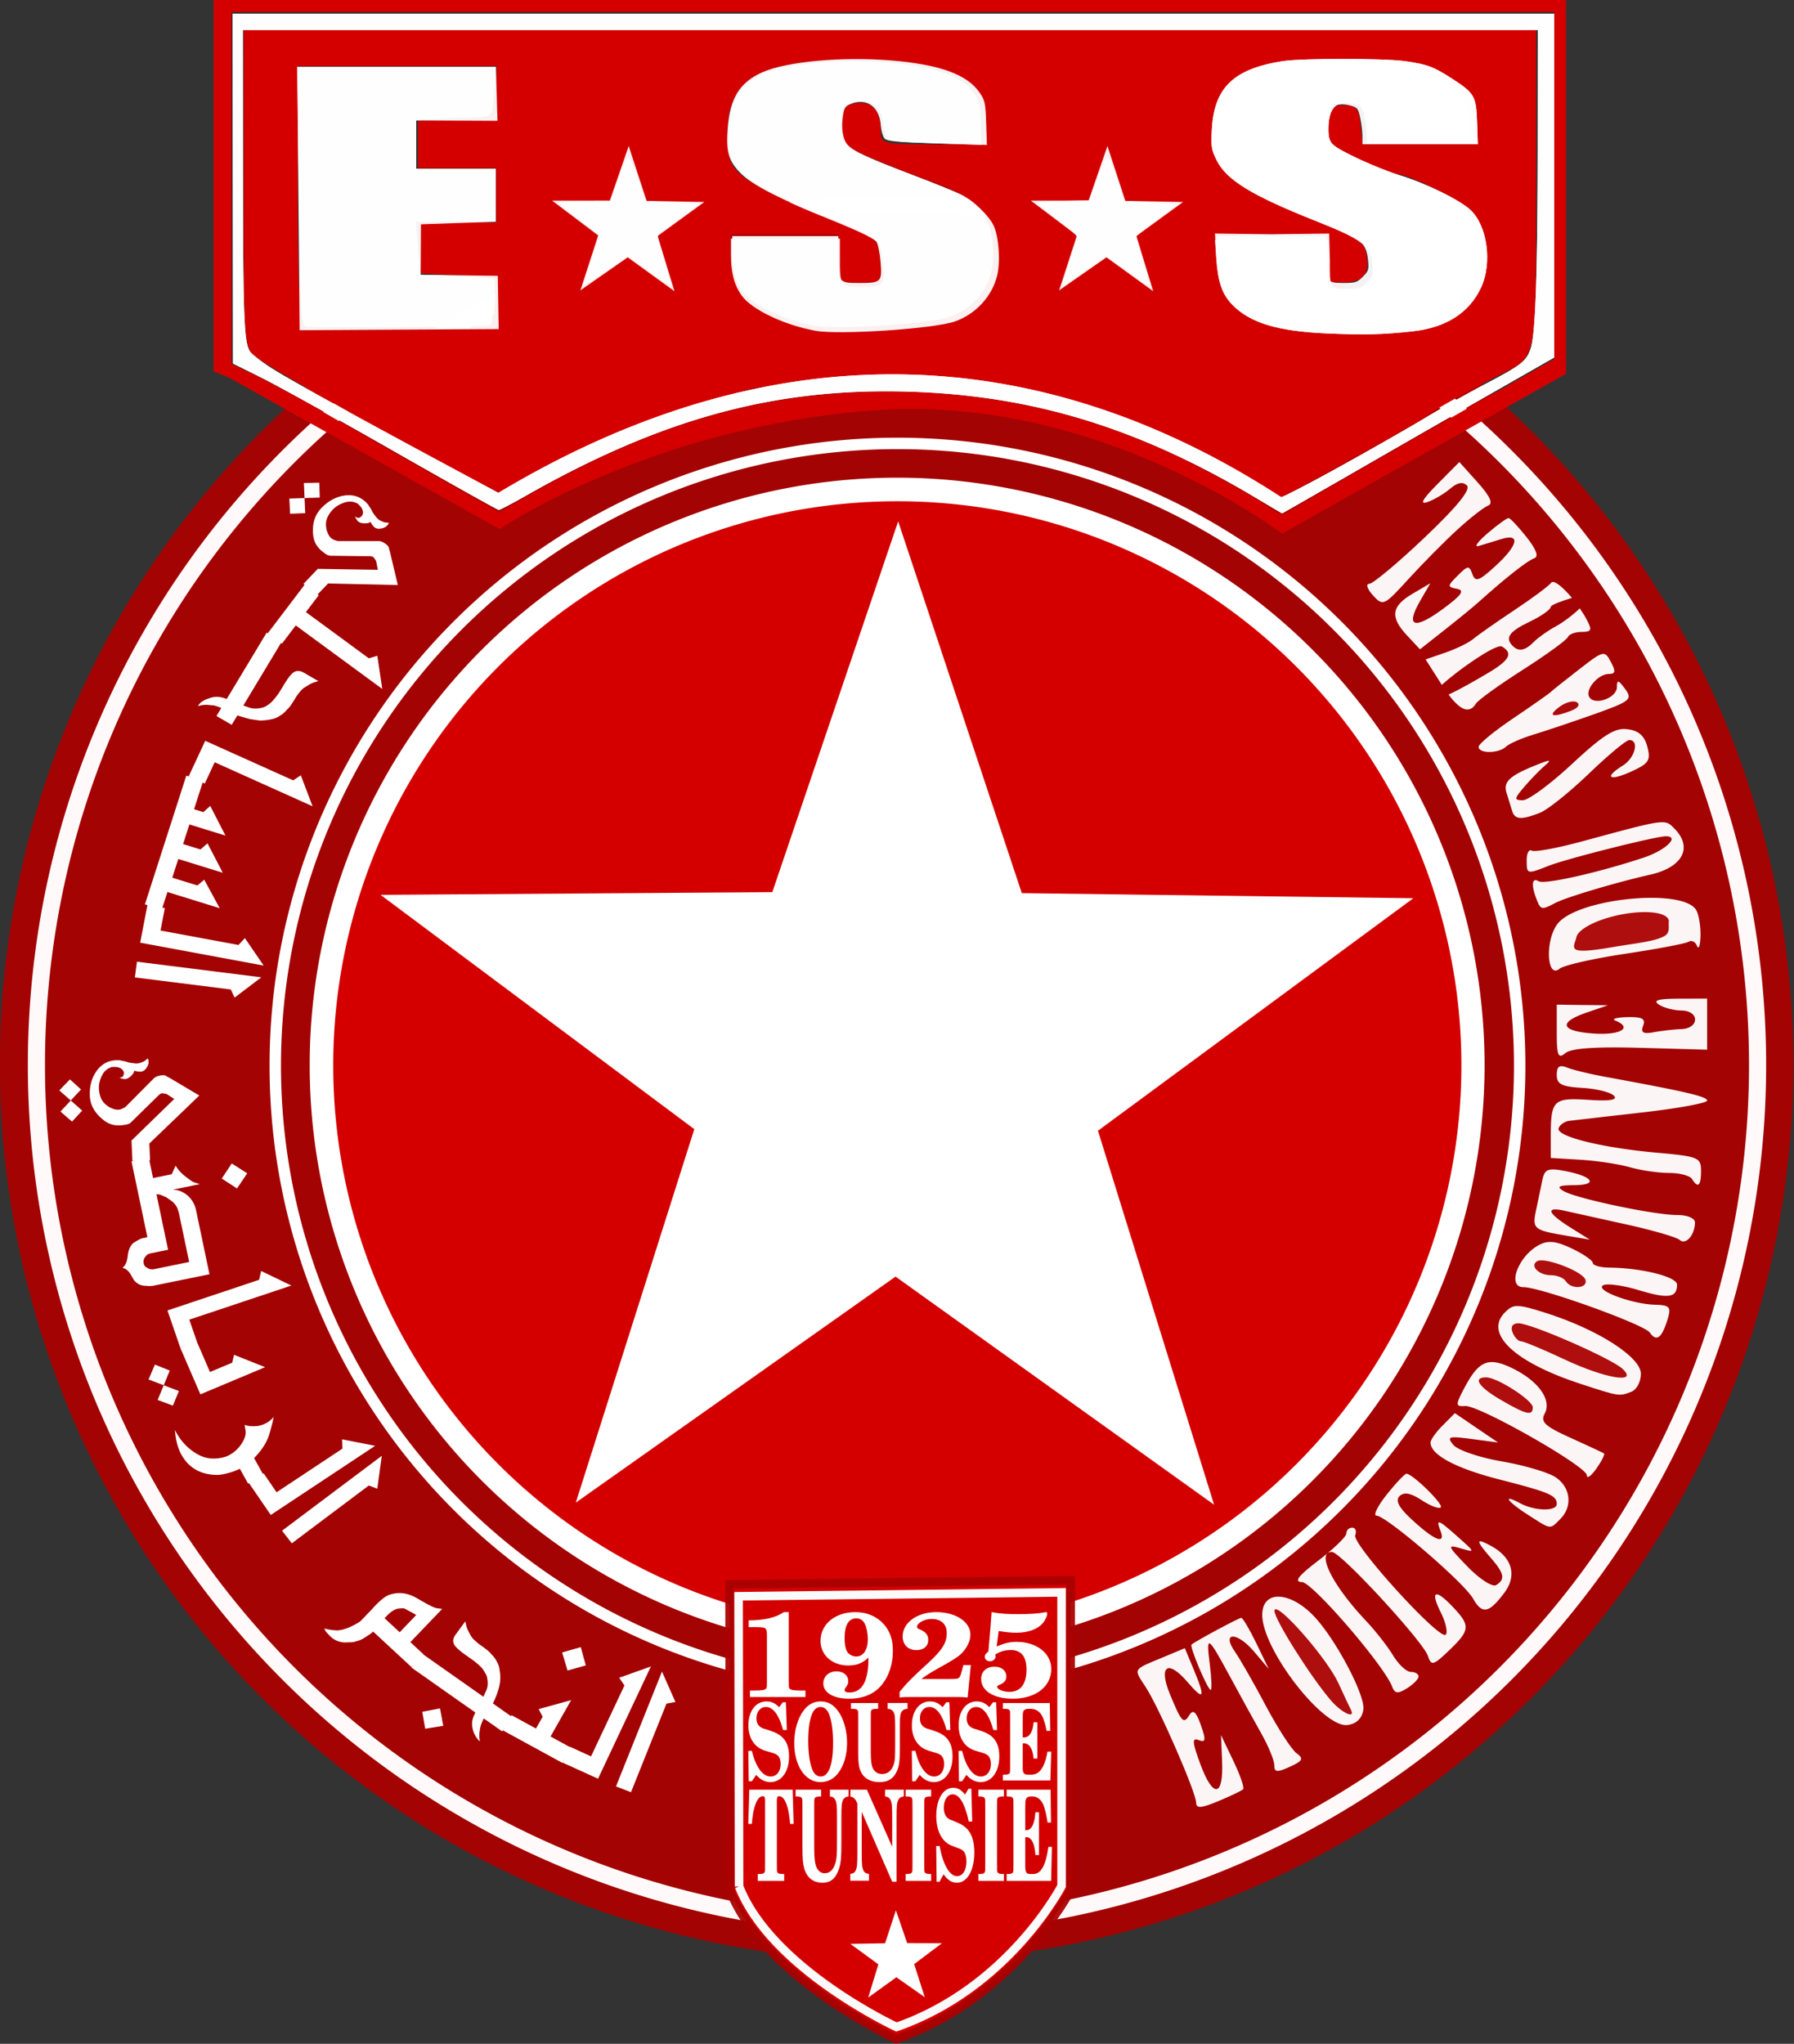
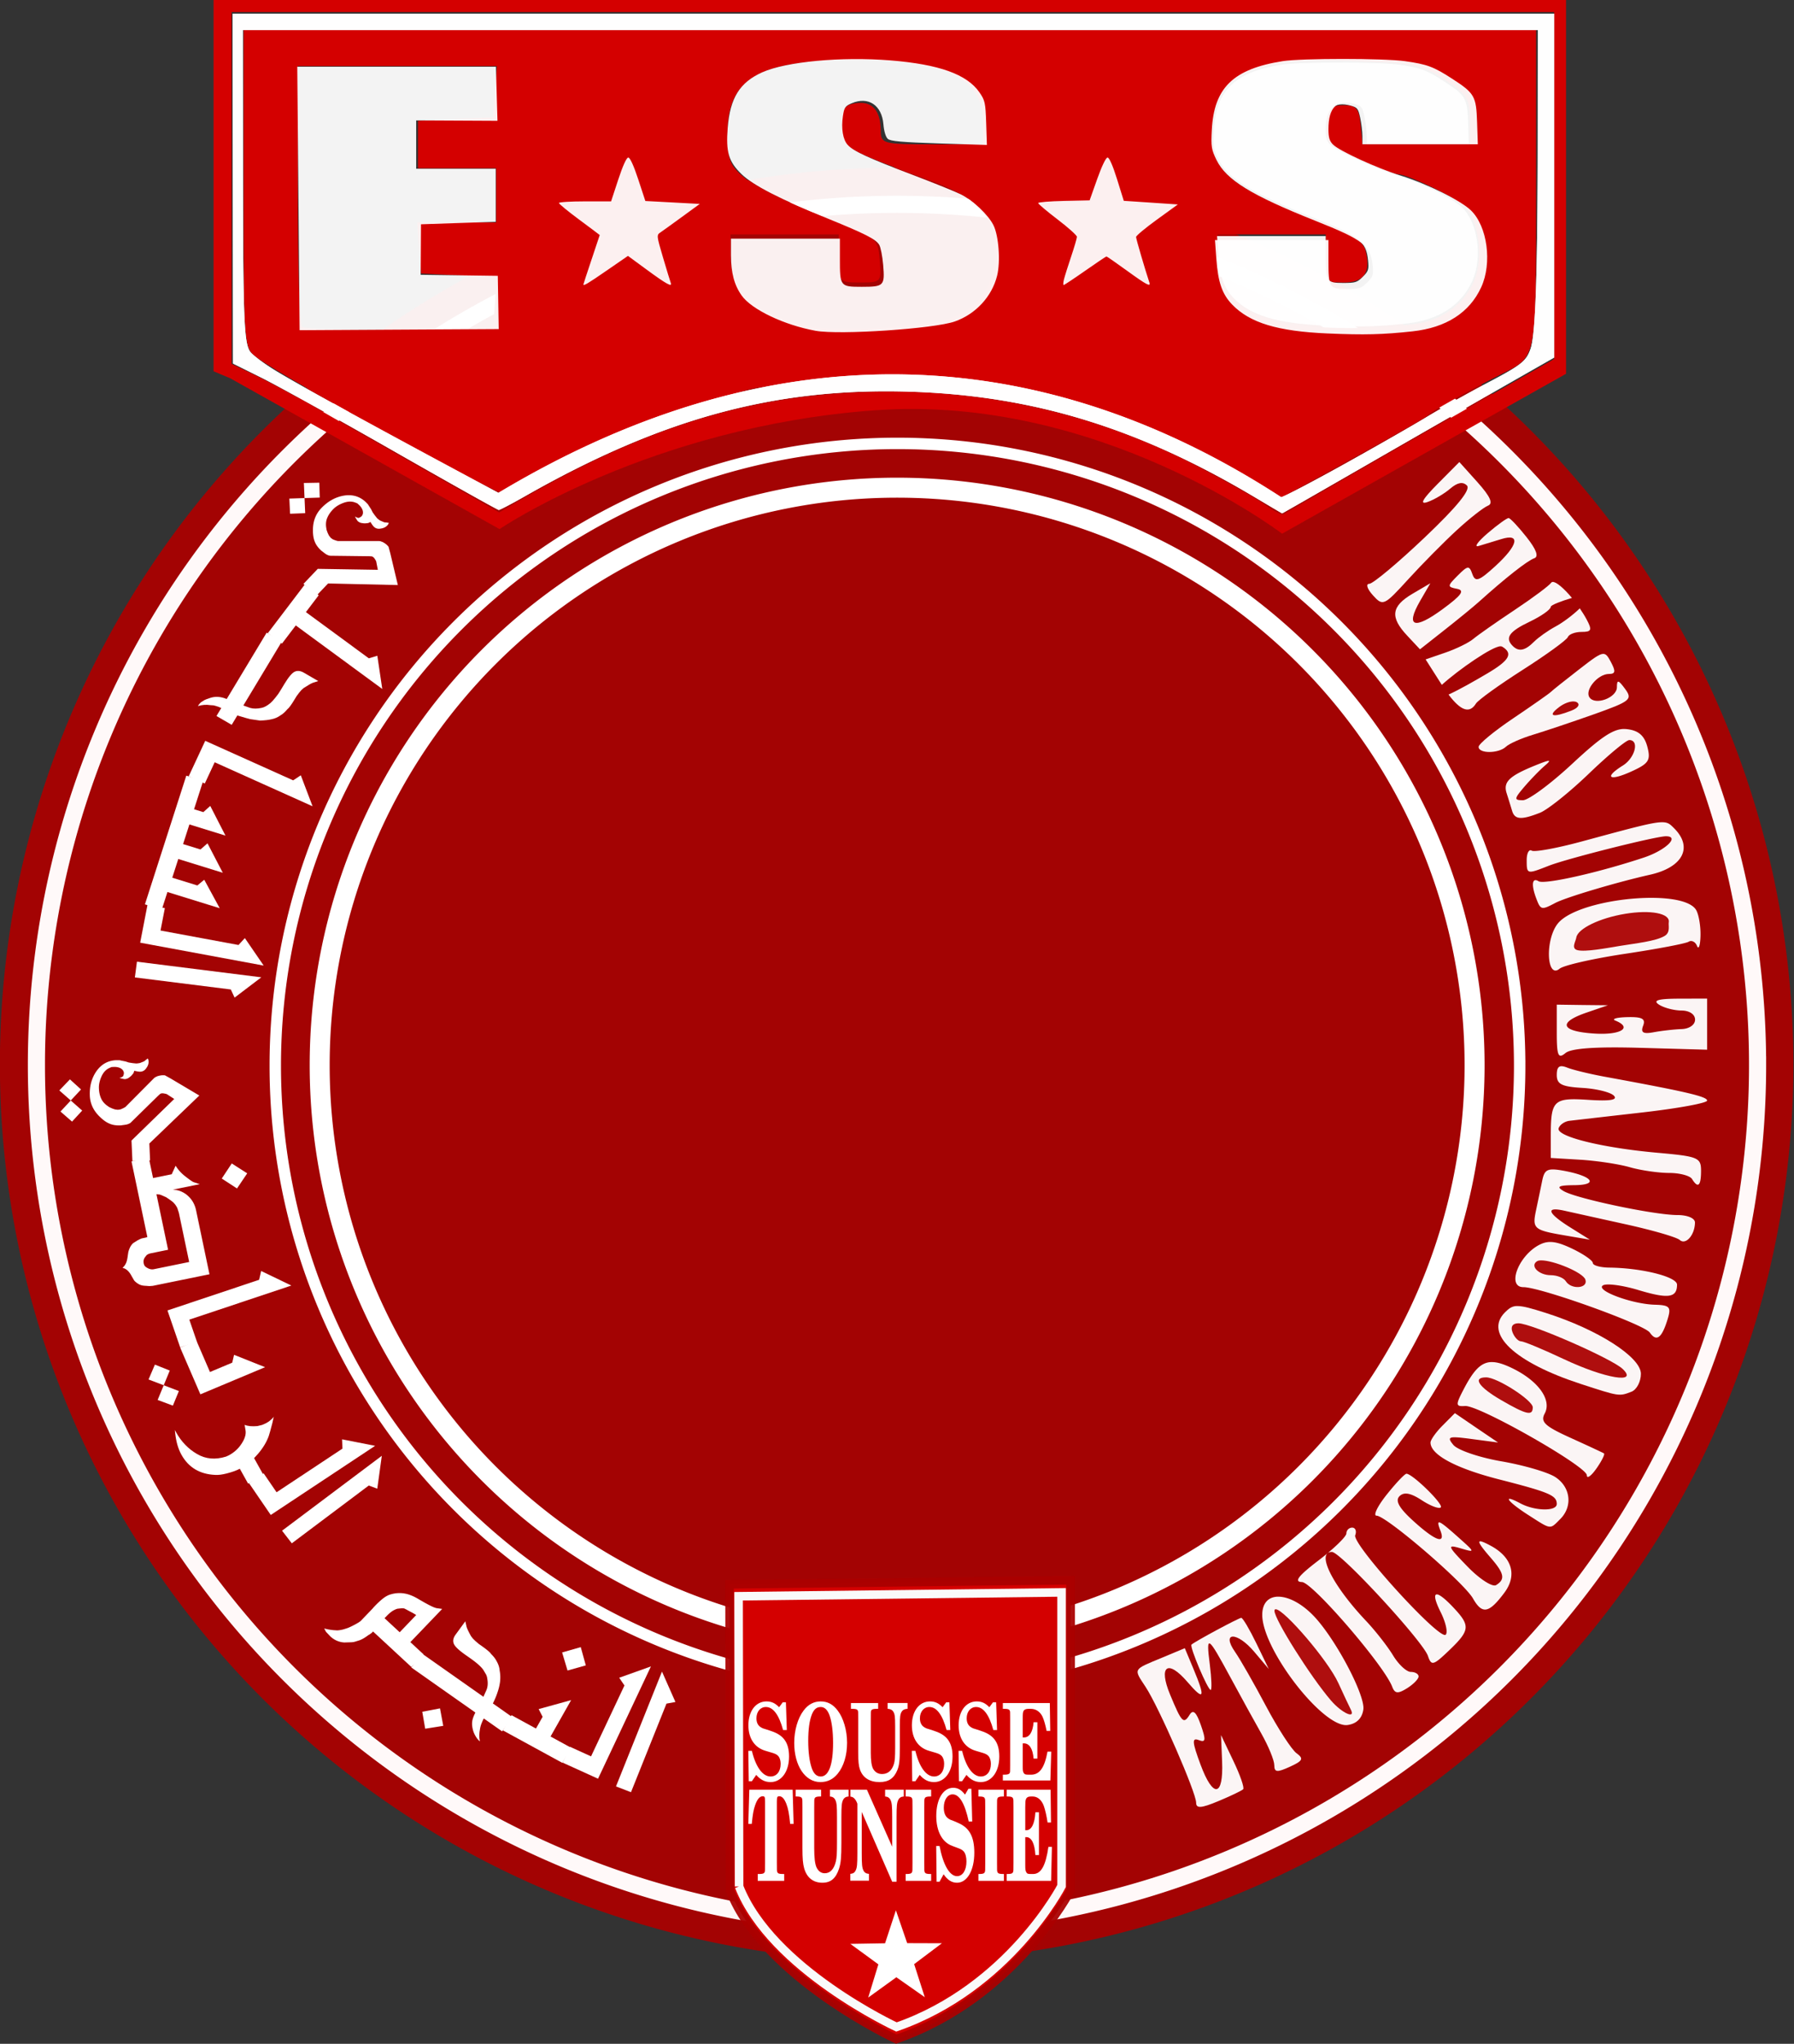
<svg xmlns="http://www.w3.org/2000/svg" width="296.292" height="337.505" viewBox="0 0 628.366 715.77">
  <rect x="0" y="0" width="628.366" height="715.77" fill="#333333" stroke="none" />
  <defs>
    <linearGradient id="a">
      <stop offset="0" style="stop-color:#fff;stop-opacity:0" />
      <stop offset="1" style="stop-color:#000;stop-opacity:1" />
    </linearGradient>
  </defs>
  <g style="display:inline">
    <path d="M718.571 589.505a301.429 301.429 0 0 1-301.428 301.429 301.429 301.429 0 0 1-301.429-301.429 301.429 301.429 0 0 1 301.429-301.428A301.429 301.429 0 0 1 718.57 589.505Z" style="fill:#a00;fill-opacity:.941;stroke:none" transform="matrix(1.042 0 0 1.042 -120.61 -241.465)" />
    <path d="M718.571 589.505a301.429 301.429 0 0 1-301.428 301.429 301.429 301.429 0 0 1-301.429-301.429 301.429 301.429 0 0 1 301.429-301.428A301.429 301.429 0 0 1 718.57 589.505Z" style="fill:none;stroke:#fff9f9;stroke-width:6;stroke-linecap:square;stroke-linejoin:miter;stroke-miterlimit:4;stroke-opacity:1;stroke-dasharray:none;stroke-dashoffset:100" transform="translate(-102.96 -216.52)" />
    <path d="M718.571 589.505a301.429 301.429 0 0 1-301.428 301.429 301.429 301.429 0 0 1-301.429-301.429 301.429 301.429 0 0 1 301.429-301.428A301.429 301.429 0 0 1 718.57 589.505Z" style="fill:none;stroke:#fff;stroke-width:5.536;stroke-linecap:square;stroke-linejoin:miter;stroke-miterlimit:4;stroke-opacity:1;stroke-dasharray:none;stroke-dashoffset:100" transform="matrix(.723 0 0 .723 12.753 -52.996)" />
    <path d="M718.571 589.505a301.429 301.429 0 0 1-301.428 301.429 301.429 301.429 0 0 1-301.429-301.429 301.429 301.429 0 0 1 301.429-301.428A301.429 301.429 0 0 1 718.57 589.505Z" style="fill:none;stroke:#fff;stroke-width:10.434;stroke-linecap:square;stroke-linejoin:miter;stroke-miterlimit:4;stroke-opacity:1;stroke-dasharray:none;stroke-dashoffset:100" transform="translate(34.326 -22.509) scale(.671)" />
    <g style="font-size:77.357px;font-style:normal;font-variant:normal;font-weight:700;font-stretch:normal;writing-mode:lr-tb;text-anchor:start;fill:#fff;fill-opacity:1;stroke:none;font-family:AlBattar">
      <path d="m-447.435 1573.56.176-3.489-30.482-21.203 3.533-5.08 39.514 27.485-12.741 2.288M-469.688 1537.774l9.273-11.79 5.337 4.198-5.5 6.993 23.95 18.837 3.4-1.263 1.476 12.86-37.936-29.835" style="fill:#fff;font-family:AlBattar" transform="matrix(-.21 -.873 .888 -.208 -1254.71 532.75)" />
      <path d="m-425.56 1543.384-.327-7.286 7.344-.39.365 7.436-7.381.24m-34.948-17.502 17.628-19.287 5.012 4.58-7.248 7.931 3.87 3.537 3.28-.786.521 12.936-11.991-10.96-6.06 6.63-5.012-4.581" style="fill:#fff;font-family:AlBattar" transform="matrix(-.21 -.873 .888 -.208 -1254.71 532.75)" />
      <path d="m-443.171 1506.215 6.514-5.673c-.188-.216-.679-.606-1.473-1.168a10.592 10.592 0 0 0-2.378-1.291l-.888-.366-1.253-.391-1.022-.193-1.302-.12c.497-.433 1.285-.815 2.364-1.147a9.472 9.472 0 0 1 3.288-.413c1.094.035 2.075.245 2.942.63.845.404 1.757 1.015 2.736 1.834l22.817-19.869 4.46 5.12-22.007 19.164 2.2 1.675c1.08.806 2.47 1.267 4.168 1.385l.85.059.889-.091 2.116-.646c1.419-.552 3.273-1.825 5.564-3.82l1.75-1.524c2.42-2.107 4.203-3.223 5.348-3.347 1.146-.124 2.199.365 3.159 1.467l4.233 4.862-2.07-.021c-.69-.01-2.049.264-4.077.815l-1.069.474-1.113.685-1.442 1.028-.842.733c-2.031 1.769-3.379 2.752-4.042 2.95-1.188.73-2.256 1.205-3.206 1.424-1.389.411-2.705.513-3.95.306-1.337-.052-2.74-.332-4.207-.84a20.161 20.161 0 0 1-3.71-1.84c-1.25-.736-2.556-1.669-3.92-2.798l-6.968 6.068-4.46-5.121m7.333-21.487.514-7 6.702.431-.295 6.925-6.92-.356" style="fill:#fff;font-family:AlBattar" transform="matrix(-.21 -.873 .888 -.208 -1254.71 532.75)" />
      <path d="m-410.672 1478.114 16.91-11.124-.283-.431a2.339 2.339 0 0 1-.282-.586c-.126-.191-.259-.55-.399-1.075-.721-1.618-1.118-2.951-1.191-4l-.11-1.575c-.029-.46.018-.989.141-1.584l.516-2.5c.608-1.943 1.786-3.49 3.533-4.639l1.65-.932c.336-.22.63-.345.885-.376l1.05-.28-.24.416-.483.987-.363.856-.34.892-.461 1.487c-.156.754-.217 1.6-.183 2.538l.133 1.61c.107.787.343 1.85.708 3.187.342 1.25.647 2.078.914 2.484l3.567 5.422.39.515.449.682a31.25 31.25 0 0 1 2.052 3.589c.557 1.21.848 2.305.874 3.283.1 1.923-.23 3.717-.987 5.382-.62 1.402-1.666 2.862-3.138 4.379-1.783 1.824-3.075 3.223-3.875 4.195-.825.989-1.31 1.737-1.457 2.244l-.653 1.665-9.779-14.864-5.816 3.826-3.732-5.673m14.252-1.247 5.078 7.72 1.02-1.032 1.332-1.493.6-.652.492-.581c.168-.214.301-.559.4-1.035l.2-1.572c.019-.493-.108-1.18-.38-2.065-.321-.852-.797-1.757-1.426-2.714l-.378-.575-.26-.394-6.678 4.393M-339.906 1481.392l1.958-2.894-15.095-33.925 5.654-2.516 19.568 43.977-12.085-4.642M-340.407 1439.255l14.04-5.275 2.389 6.357-8.328 3.129 10.716 28.523 3.561.682-5.405 11.764-16.973-45.18" style="fill:#fff;font-family:AlBattar" transform="matrix(-.21 -.873 .888 -.208 -1254.71 532.75)" />
      <path d="m-326.48 1433.612 6.381-1.755c-.38-1.381-.589-3.166-.626-5.355-.042-1.771.118-3.242.48-4.41 1.619-5.676 5.176-9.27 10.674-10.782 2.541-.699 5.524-.821 8.947-.366l1.014.122-1.036.285c-4.005 1.102-7.348 3.046-10.028 5.834-2.715 2.768-3.911 6.306-3.588 10.615l.237 1.183c.623 2.265 1.717 4.193 3.284 5.782 1.546 1.625 3.069 2.514 4.567 2.666l2.318.165c-.782 1.047-1.318 2.606-1.61 4.677l.023 1.866.32 1.65.27.818c.083.304.204.582.363.836l.458.854c.19.364.422.671.7.922l-2.31-1.103-2.925-1.558-1.585-.9c-2.08-1.3-4.036-3.17-5.866-5.608l-1.327-1.908-7.334 2.017-1.801-6.547M-288.337 1423.812l19.57-3.352 1.146 6.693-13.09 2.242 1.568 9.15 2.811 1.393-7.45 10.476-4.555-26.602m-1.846-11.282 5.012 3.545 7.09-10.283 5.082 3.708-3.588 5.018-10.079-7.169-3.517 5.18" style="fill:#fff;font-family:AlBattar" transform="matrix(-.21 -.873 .888 -.208 -1254.71 532.75)" />
      <path d="m-268.698 1420.484 15.147-1.428 3.484 36.968 3.168 1.557-8.212 9.969-3.879-41.161-9.07.855-.638-6.76M-213.413 1455.974l5.127-4.796 4.84 5.085-5.13 4.882-4.837-5.171m-23.264-38.297-.402 13.833 19.546.568 2.068-.155.91-.274.523-.2.654-.325c.465-.216 1.448-1.019 2.95-2.408l1.163-1.514.404-.59.422-1.235-22.123-.643.197-6.787a3.807 3.807 0 0 0-.137-1.208 1.98 1.98 0 0 0-.241-.566l-.498-.617c-.36-.411-.71-.694-1.05-.847-.368-.183-.823-.282-1.367-.298-.43-.013-.79.063-1.082.227-.29.135-.614.412-.97.831-.621.67-.944 1.406-.967 2.208m-6.276-.054.018-.601.026-.902c.013-.43.05-.73.112-.9.012-.401.158-.984.438-1.75.256-.91.474-1.506.654-1.787.244-.509.675-1.026 1.292-1.553a5.786 5.786 0 0 1 1.228-.824l1.864-.548c1.675-.41 2.87-1.092 3.585-2.046l.319-.592.414.528c.218.407.677.865 1.38 1.373.618.39 1.396.757 2.332 1.1l1.275.51c.65.305 1.311.74 1.983 1.304.474.444.847.913 1.12 1.408l.595 1.694.233.867c.075.375.125.634.15.778.024.144.031.388.021.732l-.022.773c-.012.401.008.717.058.948l30.114.875-.198 6.788-8.033-.234-.212 7.303 2.901 2.234c-1.764.55-3.439 1.462-5.023 2.735-1.614 1.271-2.555 2.104-2.825 2.497l-1.308 2.112.309-10.61c-.423 1.707-1.355 3.199-2.796 4.475-2.027 1.69-4.387 2.495-7.079 2.417l-25.517-.742.592-20.362" style="fill:#fff;font-family:AlBattar" transform="matrix(-.21 -.873 .888 -.208 -1254.71 532.75)" />
      <path d="m-193.723 1419.377 7.894 1.506 11.992 19.7 2.508-2.365.34-.635.313-.728.113-.59-.088-.455-.454-.83-7.911-12.885-.139-.42a4.785 4.785 0 0 1-.132-1.6l.177-1.848c.317-1.66.865-3 1.642-4.018.755-1.052 1.91-2.057 3.463-3.015 2.855-1.817 5.817-2.434 8.884-1.849 3.49.666 6.33 2.141 8.519 4.426 2.376 2.524 3.262 5.376 2.655 8.557l-.22.92c-.059.31-.174.609-.346.897l-.744 1.608-.698 1.136-.57 1.378-.476 1.353-.087.684-.044.691.214 1.398c.066.42.184.72.354.898l.456 1.05a2.742 2.742 0 0 1-1.188.036c-.9-.172-1.695-.673-2.382-1.505-.703-.746-.966-1.584-.79-2.513.092-.478.392-1.209.9-2.19-.592-.26-1.008-.601-1.248-1.026-.335-.385-.62-.877-.856-1.476-.108-.196-.19-.46-.243-.79-.048-.36-.045-.68.008-.961.043-.226.355-.866.935-1.922.028.618.103 1.07.223 1.355.126.257.516.507 1.17.748.76.145 1.463-.1 2.109-.735.59-.646.981-1.475 1.175-2.488l.12-.634a1.059 1.059 0 0 0-.056-.623c-.17-1.55-.978-2.9-2.42-4.05-1.472-1.155-2.967-1.878-4.487-2.168-1.464-.28-2.77-.31-3.92-.092-1.173.185-2.298.729-3.374 1.632l-.736.647-.75.95-.624.975-.354.939c-.097.507-.132.923-.107 1.248l.107.59.166.731.19.605 8.438 13.336.215.478.203 1.001.016.834-.069.819-.22.92c-.026.141-.2.37-.524.688l-1.269 1.376-9.013 9.175-13.774-22.972-6.459-1.233 1.273-6.67m20.38-18.993 3.288 4.783 9.683-6.727 3.256 4.952-4.818 3.237-6.559-9.651-4.85 3.406M-140.72 1472.215l3.428-.682 13.11-34.74 5.79 2.185-16.995 45.034-5.332-11.797M-111.457 1441.893l13.695 6.118-2.77 6.2-8.122-3.629-12.429 27.82 2.054 2.99-12.114 4.566 19.686-44.065" style="fill:#fff;font-family:AlBattar" transform="matrix(-.21 -.873 .888 -.208 -1254.71 532.75)" />
      <path d="m-97.322 1447.109 45.19 27.01-3.485 5.83-9.96-5.954-1.918 3.209 1.73 3.137-12.62 3.02 7.452-12.468-6.898-4.123-3.594 6.013 1.708 3.174-12.547 3.065 9.195-15.383-6.566-3.925-5.182 8.67 1.56 3.085-12.192 3.226 10.804-18.075-6.16-3.683 3.483-5.828" style="fill:#fff;font-family:AlBattar" transform="matrix(-.21 -.873 .888 -.208 -1254.71 532.75)" />
      <path d="m-52.584 1474.96 11.996 9.356-22.834 29.28 1.236 3.308-12.814 1.615 25.424-32.601-7.184-5.603 4.176-5.355M-32.16 1490.745l2.598 2.506c.496-.597.9-1.181 1.214-1.755l.471-.86.402-1.283c.584-1.348.83-2.902.736-4.664.784.756 1.264 1.517 1.44 2.284l.256.725.135.727.183 1.73c.159 2.023-.474 4-1.898 5.93l21.654 20.883-4.713 4.888-20.881-20.137-1.509 2.306c-.648 1.127-.987 2.551-1.016 4.274-.042 1.034.304 2.284 1.04 3.75.294.562.825 1.332 1.592 2.311l1.212 1.468 1.486 1.493 1.64 1.58c2.33 2.248 3.607 3.937 3.83 5.068.223 1.13-.182 2.232-1.217 3.304l-4.445 4.61-.159-2.064c-.073-.708-.473-2.048-1.197-4.021l-.566-1.023-.779-1.05-1.118-1.317-.835-.805c-1.939-1.87-3.035-3.127-3.29-3.77-.872-1.16-1.438-2.183-1.697-3.07-.508-1.206-.743-2.428-.705-3.665-.021-1.174.154-2.677.526-4.507l1.396-3.49c.253-.552 1.108-2.057 2.562-4.515l-3.062-2.953 4.714-4.888" style="fill:#fff;font-family:AlBattar" transform="matrix(-.21 -.873 .888 -.208 -1254.71 532.75)" />
      <path d="m-5.288 1517.334 15.102 18.071-5.21 4.355-5.264-6.299-23.15 19.347.214 3.405-13.048-1.137 31.823-26.594-5.678-6.793 5.21-4.355" style="fill:#fff;font-family:AlBattar" transform="matrix(-.21 -.873 .888 -.208 -1254.71 532.75)" />
      <path d="m10.267 1535.084 4.44 6.699-5.712 22.346 3.445.14.692-.2.74-.285.501-.332.263-.38.277-.906 3.687-14.663.204-.393c.28-.46.63-.864 1.052-1.213l1.446-1.164c1.409-.934 2.75-1.478 4.021-1.634 1.28-.195 2.805-.072 4.576.37 3.296.772 5.806 2.46 7.531 5.063 1.963 2.961 2.892 6.023 2.788 9.186-.144 3.464-1.566 6.09-4.265 7.879l-.811.486a2.75 2.75 0 0 1-.883.38l-1.67.59-1.3.295-1.385.557-1.3.604-.55.416-.526.451-.85 1.13c-.255.341-.387.635-.395.881l-.432 1.06a2.74 2.74 0 0 1-.856-.825c-.507-.764-.703-1.683-.589-2.755.043-1.025.458-1.799 1.246-2.321.406-.27 1.138-.565 2.196-.888-.229-.605-.275-1.141-.139-1.61.042-.508.194-1.056.458-1.643.064-.215.196-.457.395-.726.223-.286.454-.508.693-.666.191-.126.867-.351 2.028-.674-.422.452-.693.82-.813 1.107-.096.27-.002.723.282 1.36.428.644 1.094.976 2 .994.874-.029 1.741-.329 2.6-.899l.538-.356a1.06 1.06 0 0 0 .407-.476c.988-1.205 1.39-2.725 1.204-4.562-.201-1.86-.73-3.434-1.584-4.724-.823-1.242-1.714-2.198-2.674-2.868-.952-.71-2.127-1.134-3.525-1.273l-.977-.074-1.204.128-1.133.235-.92.403c-.429.285-.752.55-.967.796l-.347.488-.407.63-.3.56-3.64 15.354-.193.488-.574.845-.586.594-.633.523-.812.486c-.12.08-.406.115-.859.105l-1.871.055-12.861-.035 6.805-25.906-3.632-5.481 5.66-3.751m27.828 1.304-1.124 5.694 11.58 2.225-1.267 5.79-5.683-1.184 2.32-11.437-5.826-1.089" style="fill:#fff;font-family:AlBattar" transform="matrix(-.21 -.873 .888 -.208 -1254.71 532.75)" />
    </g>
    <path d="m579.25 349.188-7.656 7.718c-5.311 5.355-6.381 7.3-3.469 6.281 2.316-.81 5.884-2.922 7.938-4.687 2.51-2.157 4.416-2.52 5.843-1.094 1.427 1.427-3.44 7.43-14.875 18.281-9.356 8.88-18.061 16.157-19.343 16.157-1.283 0-.714 1.795 1.28 4 3.528 3.898 3.876 3.74 12.438-5.656 4.843-5.314 12.48-13.029 16.969-17.157 4.489-4.128 9.402-7.983 10.906-8.562 1.915-.737.807-3.205-3.656-8.188l-6.375-7.094zM596.531 368.813c-.579-.059-3.9 2.33-7.375 5.312-3.474 2.982-4.893 4.982-3.156 4.469 1.737-.513 5.3-1.59 7.906-2.406 6.893-2.159 5.961 2.14-2.062 9.468-5.738 5.241-7.015 5.678-8.032 2.781-1.084-3.091-1.577-3.047-5.125.5-3.696 3.697-3.715 3.99-.25 4.657 2.824.544 1.632 2.216-5 7.094-10 7.354-13.151 6.25-7.968-2.782l3.625-6.25-6.282 3.688c-7.42 4.383-7.9 8.176-1.812 14.656l4.469 4.781 8.562-6.75c4.703-3.702 10.133-8.138 12.063-9.875 9.32-8.39 17.07-14.481 19.375-15.25 1.691-.564.77-3.072-2.688-7.437-2.862-3.614-5.67-6.598-6.25-6.656zM611.906 391.188c-.217.02-.38.102-.5.28-.652.98-6.38 5.265-12.75 9.5-6.369 4.237-12.898 8.806-14.5 10.157-1.601 1.351-6.015 3.507-9.812 4.813l-6.907 2.375 5.594 8.78c.03.047.065.08.094.126 5.933-5.381 17.757-13.55 20.562-13.5.253.005.475.063.625.156 3.837 2.37 2.494 4.775-5.25 9.344-4.242 2.503-9.592 5.589-13.593 7.406 4.307 5.738 7.383 6.733 9.593 3.156.769-1.243 8.163-6.562 16.438-11.844 8.274-5.281 15.364-10.435 15.75-11.437.386-1.002 2.552-1.813 4.812-1.813 3.514 0 3.76-.652 1.75-4.406-.689-1.288-1.52-2.592-2.375-3.844-2.403 2.338-5.94 4.989-8.53 6.375-2.582 1.382-5.978 3.79-7.532 5.344-3.125 3.125-5.316 3.56-7.438 1.438-2.818-2.819-1.244-5.06 5.97-8.5 4.052-1.933 7.374-4.275 7.374-5.219 0-.61 4.057-2.117 7.406-3.094-2.766-3.324-5.526-5.717-6.78-5.594zM629.656 416.375c-1.41.008-3.635 1.69-8.468 5.438-4.873 3.778-9.328 7.327-9.907 7.906-.579.579-6.498 4.735-13.156 9.219-6.658 4.483-12.125 8.983-12.125 10 0 2.428 7.033 2.382 9.594-.063 1.1-1.05 5.322-2.928 9.375-4.156 4.053-1.229 13.646-4.436 21.312-7.156 12.95-4.596 13.711-5.242 11.032-8.907-2.358-3.224-2.875-3.335-2.875-.625 0 3.752-7.764 6.563-9.657 3.5-1.615-2.614 3.034-8.125 6.844-8.125 2.328 0 2.463-.9.688-4.219-.963-1.798-1.56-2.818-2.657-2.812z" style="font-size:medium;font-style:normal;font-variant:normal;font-weight:400;font-stretch:normal;text-indent:0;text-decoration:none;letter-spacing:normal;word-spacing:normal;text-transform:none;direction:ltr;writing-mode:lr-tb;text-anchor:start;color:#000;fill:#fff;fill-opacity:.96;fill-rule:nonzero;stroke:none;stroke-width:1;visibility:visible;display:inline;overflow:visible;enable-background:accumulate;font-family:Adler" transform="translate(-68.102 -187.378)" />
    <path d="M619.219 433.031c.463.008.887.096 1.187.281 1.26.779.443 2.018-1.906 2.938-6.583 2.578-8.58 2.003-4.281-1.25 1.648-1.247 3.609-1.992 5-1.969z" style="font-size:medium;font-style:normal;font-variant:normal;font-weight:400;font-stretch:normal;text-indent:0;text-decoration:none;letter-spacing:normal;word-spacing:normal;text-transform:none;direction:ltr;writing-mode:lr-tb;text-anchor:start;color:#000;fill:#a00;fill-opacity:.96;fill-rule:nonzero;stroke:none;stroke-width:1;visibility:visible;display:inline;overflow:visible;enable-background:accumulate;font-family:Adler" transform="translate(-68.102 -187.378)" />
    <path d="M636.469 442.688c-3.879.273-8.248 3.405-17.688 12.187-7.546 7.02-15.304 12.75-17.25 12.75-3.172 0-3.127-.47.469-4.688 2.206-2.586 5.45-5.92 7.188-7.406 2.581-2.207 1.976-2.242-3.188-.156-9.282 3.749-11.448 5.841-10.188 9.781a394.057 394.057 0 0 1 1.907 6.156c.932 3.129 3.188 3.293 9.75.72 2.68-1.052 10.387-7.213 17.125-13.688 6.737-6.476 13.108-11.781 14.187-11.781 3.597 0 2.02 6.24-2.25 8.906-6.759 4.22-4.835 5.634 2.907 2.125 6.185-2.804 6.92-3.953 5.656-8.719-1.027-3.873-3.095-5.66-7.032-6.125a8.805 8.805 0 0 0-.812-.063c-.255-.006-.523-.018-.781 0zM650.594 475.344c-3.27-.125-10.057 1.748-28.657 6.781-8.605 2.328-16.395 3.742-17.343 3.156-.948-.586-1.75.897-1.75 3.281 0 5.049.029 5.039 7.781 2 6.367-2.495 37.418-10.312 40.969-10.312 5.025 0-.073 4.918-7.75 7.469-15.868 5.271-34.822 9.53-36.844 8.281-2.307-1.426-2.634 1.277-.75 6.188 1.491 3.886 1.789 3.96 6.625 1.406 3.702-1.955 21.588-7.283 33.156-9.875 11.503-2.578 15.147-9.572 8.469-16.25-1.244-1.245-1.944-2.05-3.906-2.125zM646.5 501.813c-12.527-.005-28.457 3.525-32.813 9.062-4.475 5.69-3.871 19.534.688 15.75 1.434-1.19 11.777-3.539 22.969-5.219 11.191-1.68 21.183-3.579 22.218-4.218 1.036-.64 2.352.014 2.938 1.468.586 1.455 1.145-.182 1.219-3.656.073-3.474-.65-7.543-1.594-9.031-1.823-2.873-8.109-4.153-15.625-4.156z" style="font-size:medium;font-style:normal;font-variant:normal;font-weight:400;font-stretch:normal;text-indent:0;text-decoration:none;letter-spacing:normal;word-spacing:normal;text-transform:none;direction:ltr;writing-mode:lr-tb;text-anchor:start;color:#000;fill:#fff;fill-opacity:.96;fill-rule:nonzero;stroke:none;stroke-width:1;visibility:visible;display:inline;overflow:visible;enable-background:accumulate;font-family:Adler" transform="translate(-68.102 -187.378)" />
    <path fill="none" d="M650.969 508.125c4.016-.047 6.903.359 7.531 1.375.798 1.29.687 2.354-.25 2.375-.937.021-10.718 1.43-21.719 3.125-23.987 3.697-23.716 3.7-22.125 1.125 2.269-3.67 24.515-7.858 36.563-8z" style="font-size:medium;font-style:normal;font-variant:normal;font-weight:400;font-stretch:normal;text-indent:0;text-decoration:none;letter-spacing:normal;word-spacing:normal;text-transform:none;direction:ltr;writing-mode:lr-tb;text-anchor:start;color:#000;fill:#500;fill-opacity:0;fill-rule:nonzero;stroke:none;stroke-width:1;visibility:visible;display:inline;overflow:visible;enable-background:accumulate;font-family:Adler" transform="translate(-68.102 -187.378)" />
    <path d="m666.031 537.094-10 .03c-7.233.024-9.128.619-6.843 2.095 1.736 1.122 5.269 2.044 7.875 2.062 2.792.02 4.75 1.326 4.75 3.188 0 1.825-2.013 3.222-4.75 3.312-2.606.086-6.954.589-9.688 1.094-3.772.697-4.676.132-3.75-2.281.94-2.449-.345-3.128-5.563-3-3.727.09-5.603.634-4.156 1.218 6.156 2.484 1.87 5.125-7.375 4.532-11.814-.758-12.914-3.866-2.625-7.375l7.375-2.532-8.937-.093-8.969-.125v9.718c0 8.198.497 9.354 3.031 7.25 2.037-1.69 10.533-2.29 26.313-1.843l23.312.656v-17.906zM615.156 560.781a1.943 1.943 0 0 0-.468.031c-.947.195-1.313 1.168-1.313 3.032 0 3.249 1.745 4.108 8.969 4.53 4.921.29 9.873 1.517 11.031 2.72 1.449 1.504-1.315 1.964-8.906 1.468-12.252-.8-13.188.104-13.188 12.625v7.72l10.344.624c5.69.342 13.489 1.52 17.344 2.625 3.855 1.106 10.047 2 13.75 2 3.703 0 7.315.967 8.031 2.125 2.102 3.402 3.156 2.428 3.156-2.875 0-4.63-1.004-5.044-15.25-6.312-19.44-1.73-35.578-5.729-34.625-8.594.407-1.223 2.11-2.394 3.75-2.594 1.641-.2 13.146-1.518 25.594-2.937 12.448-1.42 22.656-3.293 22.656-4.157 0-1.42-7.417-3.137-35.812-8.343-5.211-.956-11.13-2.389-13.157-3.188-.768-.303-1.398-.479-1.906-.5zM611.813 596.938c-2.281.055-2.972 1.14-3.532 3.906-.52 2.573-1.5 7.23-2.156 10.343-1.38 6.551-.867 6.99 10.406 8.907l8.438 1.437-6.844-4.281c-7.976-4.992-8.841-7.363-2.125-5.875 2.605.577 12.33 2.739 21.594 4.781 9.264 2.042 17.75 4.495 18.843 5.469 2.126 1.893 5.29-1.715 5.344-6.094.02-1.515-2.6-2.625-6.156-2.625-7.986 0-35.318-5.75-39.813-8.375-2.705-1.58-1.885-2.043 3.782-2.093 8.57-.076 6.383-3.143-3.563-5-1.831-.343-3.182-.525-4.218-.5zM610.719 622.344c-1.252.056-2.407.427-3.594 1.062-7.29 3.901-11.286 14.75-5.438 14.75 6.026 0 42.271 13.025 44.282 15.907 2.358 3.381 4.234 1.931 6.281-4.844 1.242-4.11.647-4.768-4.5-4.907-8.045-.217-21.004-5.04-18.188-6.78 1.25-.773 6.801-.044 12.344 1.624 10.52 3.166 13.594 2.75 13.594-1.875 0-2.743-12.251-5.837-23.688-5.968-3.184-.037-5.812-.766-5.812-1.625 0-.86-3.304-3.146-7.344-5.063-3.47-1.646-5.852-2.374-7.937-2.281z" style="font-size:medium;font-style:normal;font-variant:normal;font-weight:400;font-stretch:normal;text-indent:0;text-decoration:none;letter-spacing:normal;word-spacing:normal;text-transform:none;direction:ltr;writing-mode:lr-tb;text-anchor:start;color:#000;fill:#fff;fill-opacity:.96;fill-rule:nonzero;stroke:none;stroke-width:1;visibility:visible;display:inline;overflow:visible;enable-background:accumulate;font-family:Adler" transform="translate(-68.102 -187.378)" />
    <path d="M607.938 628.781c4.297-.017 14.64 4.217 15.468 6.75 1.019 3.117-4.99 3.582-6.875.532-.715-1.158-3.07-2.094-5.25-2.094-4.24 0-7.453-3.3-4.781-4.907.322-.193.824-.28 1.438-.28z" style="font-size:medium;font-style:normal;font-variant:normal;font-weight:400;font-stretch:normal;text-indent:0;text-decoration:none;letter-spacing:normal;word-spacing:normal;text-transform:none;direction:ltr;writing-mode:lr-tb;text-anchor:start;color:#000;fill:#a00;fill-opacity:.941;fill-rule:nonzero;stroke:none;stroke-width:1;visibility:visible;display:inline;overflow:visible;enable-background:accumulate;font-family:Adler" transform="translate(-68.102 -187.378)" />
    <path d="M599.063 644.781c-1.544.141-2.52.894-3.844 2.219-7.39 7.39 3.314 17.474 26.593 25.063 13.513 4.404 13.386 4.381 17.72 2.718 1.831-.703 3.312-3.533 3.312-6.281 0-5.846-14.995-15.469-33.188-21.281-5.058-1.616-7.91-2.408-9.875-2.438-.245-.004-.498-.02-.718 0z" style="font-size:medium;font-style:normal;font-variant:normal;font-weight:400;font-stretch:normal;text-indent:0;text-decoration:none;letter-spacing:normal;word-spacing:normal;text-transform:none;direction:ltr;writing-mode:lr-tb;text-anchor:start;color:#000;fill:#fff;fill-opacity:.96;fill-rule:nonzero;stroke:none;stroke-width:1;visibility:visible;display:inline;overflow:visible;enable-background:accumulate;font-family:Adler" transform="translate(-68.102 -187.378)" />
    <path d="M599.938 650.813c4.47 0 32.723 12.37 36.53 16 5.586 5.322-6.134 3.368-20.593-3.438-7.307-3.44-14.067-6.25-15.031-6.25-.965 0-2.302-1.42-2.969-3.156-.756-1.971.026-3.157 2.063-3.157z" style="font-size:medium;font-style:normal;font-variant:normal;font-weight:400;font-stretch:normal;text-indent:0;text-decoration:none;letter-spacing:normal;word-spacing:normal;text-transform:none;direction:ltr;writing-mode:lr-tb;text-anchor:start;color:#000;fill:#a00;fill-opacity:.941;fill-rule:nonzero;stroke:none;stroke-width:1;visibility:visible;display:inline;overflow:visible;enable-background:accumulate;font-family:Adler" transform="translate(-68.102 -187.378)" />
    <path d="M590.219 664.406c-3.625.223-6.187 3.193-9.594 9.782-2.73 5.28-2.678 5.809.656 5.593 4.9-.316 42.625 21.144 42.625 24.25 0 1.342 1.52.274 3.375-2.375 1.855-2.648 3.033-5.02 2.625-5.281-.407-.26-5.66-2.704-11.687-5.438-9.047-4.102-10.64-5.584-9.063-8.53 2.578-4.817-2.338-11.579-11.656-16-2.597-1.233-4.702-1.934-6.531-2a7.849 7.849 0 0 0-.75 0z" style="font-size:medium;font-style:normal;font-variant:normal;font-weight:400;font-stretch:normal;text-indent:0;text-decoration:none;letter-spacing:normal;word-spacing:normal;text-transform:none;direction:ltr;writing-mode:lr-tb;text-anchor:start;color:#000;fill:#fff;fill-opacity:.96;fill-rule:nonzero;stroke:none;stroke-width:1;visibility:visible;display:inline;overflow:visible;enable-background:accumulate;font-family:Adler" transform="translate(-68.102 -187.378)" />
    <path d="M588.656 669.75c3.88.013 16.313 8.018 16.313 10.5 0 3.102-2.203 2.604-11.063-2.531-7.932-4.598-10.148-7.984-5.25-7.969z" style="font-size:medium;font-style:normal;font-variant:normal;font-weight:400;font-stretch:normal;text-indent:0;text-decoration:none;letter-spacing:normal;word-spacing:normal;text-transform:none;direction:ltr;writing-mode:lr-tb;text-anchor:start;color:#000;fill:#a00;fill-opacity:.941;fill-rule:nonzero;stroke:none;stroke-width:1;visibility:visible;display:inline;overflow:visible;enable-background:accumulate;font-family:Adler" transform="translate(-68.102 -187.378)" />
    <path d="m577.688 682.281-4.25 4.282c-2.341 2.34-4.282 5.052-4.282 6.03 0 4.269 8.863 9.012 23.969 12.876 17.695 4.525 20.25 5.63 20.25 8.625 0 2.642-7.665 2.502-12.75-.219-6.587-3.526-4.684-.698 2.75 4.063 8.201 5.252 7.504 5.152 11.219 1.437 4.45-4.45 3.633-11.225-1.75-14.719-2.606-1.69-11.078-4.159-18.844-5.5-7.766-1.34-15.346-3.935-16.844-5.75-2.421-2.932-1.7-3.152 6.469-2.062l9.188 1.218-7.563-5.125-7.563-5.156zM560.75 703.5c-.579-.037-3.704 3.26-6.938 7.313-3.233 4.053-4.83 7.375-3.562 7.375 3.353 0 30.57 23.369 33.781 29 3.235 5.672 5.576 5.233 11-2.032 4.552-6.097 2.707-12.427-4.843-16.468-5.257-2.813-5.263-1.885.03 4.218 4.791 5.524 5.202 7.557 1.907 9.594-1.272.786-5.771-2.11-10-6.469-7.067-7.285-7.276-7.824-2.438-6.406 5.191 1.522 5.19 1.468-.843-3.906-7.083-6.31-7.873-6.593-6.22-2.282 1.894 4.934-1.767 3.624-9.5-3.406-4.994-4.54-6.42-7.08-4.843-8.656 1.577-1.577 3.895-1.161 7.813 1.406 3.055 2.002 6.044 3.112 6.656 2.5 1.048-1.048-9.738-11.638-12-11.781zM541.719 722.375a2.042 2.042 0 0 0-2.032 2.031c0 1.105-4.403 5.363-9.78 9.469-7.1 5.42-8.677 7.479-5.782 7.563 3.69.107 28.714 29.121 31.594 36.625.95 2.475 1.977 2.586 5.218.562 2.214-1.382 4.032-3.246 4.032-4.125 0-.88-1.232-1.594-2.719-1.594-1.487 0-4.287-2.596-6.219-5.781-1.931-3.184-6.183-8.62-9.468-12.094-11.755-12.428-17.632-24.145-11.95-24.145 3.078 0 31.917 31.348 33.637 36.427 1.201 3.546 1.854 3.38 7.438-1.97 7.32-7.014 7.481-8.603 1.53-14.937-6.36-6.771-8.32-6.064-4.5 1.594 1.77 3.546 2.555 7.079 1.75 7.875-2.12 2.1-32.874-31.716-31.687-34.844.55-1.447.06-2.656-1.062-2.656zM515.375 746.563c-3.067.199-5.156 2.303-5.156 6.375 0 12.156 21.412 39.766 29.906 38.562 3.145-.446 5.061-2.348 5.5-5.438.656-4.619-8.43-22.322-16.031-31.25-4.564-5.36-9.735-8.187-13.594-8.25-.213-.003-.42-.013-.625 0z" style="font-size:medium;font-style:normal;font-variant:normal;font-weight:400;font-stretch:normal;text-indent:0;text-decoration:none;letter-spacing:normal;word-spacing:normal;text-transform:none;direction:ltr;writing-mode:lr-tb;text-anchor:start;color:#000;fill:#fff;fill-opacity:.96;fill-rule:nonzero;stroke:none;stroke-width:1;visibility:visible;display:inline;overflow:visible;enable-background:accumulate;font-family:Adler" transform="translate(-68.102 -187.378)" />
    <path d="M514.781 750.969c.06-.019.143-.004.219 0 2.924.136 18.187 17.772 21.875 25.843 1.934 4.234 3.891 8.382 4.344 9.25 1.838 3.528-3.138 1.263-6.938-3.156-7.132-8.294-19.868-28.501-19.781-31.406.009-.293.1-.475.281-.531z" style="font-size:medium;font-style:normal;font-variant:normal;font-weight:400;font-stretch:normal;text-indent:0;text-decoration:none;letter-spacing:normal;word-spacing:normal;text-transform:none;direction:ltr;writing-mode:lr-tb;text-anchor:start;color:#000;fill:#a00;fill-opacity:.941;fill-rule:nonzero;stroke:none;stroke-width:1;visibility:visible;display:inline;overflow:visible;enable-background:accumulate;font-family:Adler" transform="translate(-68.102 -187.378)" />
    <path d="M502.875 753.969c-.87 0-16.171 8.225-17.438 9.375-.75.682 5.68 15.875 6.72 15.875.453 0 .315-4.016-.313-8.938-1.362-10.673-.78-10.282 7.344 4.75 3.441 6.37 8.277 15.154 10.75 19.532 2.472 4.377 4.5 9.323 4.5 11 0 2.515.944 2.61 5.437.562 4.567-2.08 4.953-2.842 2.344-4.75-1.712-1.252-6.545-8.696-10.719-16.563-4.174-7.867-9.02-16.361-10.781-18.875-4.994-7.129.645-7.237 6.656-.125l5.125 6.063-4.344-8.969c-2.388-4.921-4.76-8.937-5.281-8.937zM483.094 764.594l-8 3.343c-10.326 4.28-10.011 3.7-5.719 10.25 4.672 7.131 17.688 36.962 17.688 40.532 0 2.069 1.773 1.947 7.78-.563 4.284-1.79 8.19-3.658 8.688-4.156.498-.498-1.053-4.972-3.437-9.938l-4.313-9.03.375 9.25c.511 12.454-3.153 12.958-7.562 1.062-2.934-7.917-3.058-9.496-.625-8.563 2.458.943 2.586.016.75-5.25-1.592-4.566-2.714-5.605-3.938-3.625-2.125 3.438-2.779 2.746-6.844-7.062-4.169-10.062-.858-12.485 6.063-4.438 5.897 6.857 6.423 5.725 2.125-4.562l-3.031-7.25z" style="font-size:medium;font-style:normal;font-variant:normal;font-weight:400;font-stretch:normal;text-indent:0;text-decoration:none;letter-spacing:normal;word-spacing:normal;text-transform:none;direction:ltr;writing-mode:lr-tb;text-anchor:start;color:#000;fill:#fff;fill-opacity:.96;fill-rule:nonzero;stroke:none;stroke-width:1;visibility:visible;display:inline;overflow:visible;enable-background:accumulate;font-family:Adler" transform="translate(-68.102 -187.378)" />
    <path d="M652.605 510.345c-.194 1.227.637 3.561-1.436 4.805-3.165 1.898-10.242 2.599-15.646 3.494-4.828.8-12.078 2.174-14.86 1.502-2.372-.572-.67-3.009-.444-4.436.49-3.102 8.138-6.818 17.081-8.3 8.943-1.48 15.795-.167 15.305 2.935z" style="fill:#a00;fill-opacity:.941;fill-rule:nonzero;stroke:none" transform="translate(-68.102 -187.378)" />
  </g>
  <g style="display:inline">
-     <path d="M618.213 512.94a210.112 210.112 0 0 1-210.111 210.112A210.112 210.112 0 0 1 197.99 512.941a210.112 210.112 0 0 1 210.112-210.112 210.112 210.112 0 0 1 210.111 210.112Z" style="fill:#d40000;fill-opacity:1;fill-rule:nonzero;stroke:#fff;stroke-width:7.317;stroke-miterlimit:4;stroke-opacity:1;stroke-dasharray:none" transform="translate(-76.26 -117.762) scale(.957)" />
-     <path d="m-388.043 544.593-198.464-101.165-160.564 154.223 34.885-220.012-196.292-105.048 220.023-34.81 39.25-219.146 101.097 198.498 220.55-30.392-157.543 157.489z" style="fill:#fff;fill-opacity:1;fill-rule:nonzero;stroke:none" transform="scale(.616) rotate(8.595 -1917.379 7875.16)" />
-   </g>
+     </g>
  <g style="display:inline">
    <path d="M142.909 187.378v130.03l5.812 2.438 94.34 52.83s52.87-35.896 131.441-41.61c78.572-5.715 142.661 43.222 142.661 43.222l99.464-56.004V187.378H142.91zm6.312 4.218H612.44v121.532l-25.813 14.687c-14.185 8.07-35.264 20.143-46.843 26.844-11.58 6.701-21.533 12.478-22.125 12.812-.593.335-3.431-1.126-6.313-3.218-2.882-2.093-13.282-8.02-23.125-13.188-41.51-21.791-88.853-30.414-136.5-24.875-34.028 3.956-65.04 15.14-102.469 36.969l-6.312 3.687-29.094-16.562c-15.988-9.117-33.503-19.145-38.937-22.281-5.435-3.136-13.44-7.38-17.782-9.438l-7.906-3.75V191.596zm4.219 6.313v55.687c0 55.344.043 55.732 4.75 59.125 10.42 7.512 82.738 47.313 85.969 47.313 1.901 0 5.707-1.798 8.468-3.969 8.883-6.981 34.009-18.648 52.407-24.344 9.842-3.047 20.744-6.51 24.218-7.718 9.109-3.167 69.166-4.797 85.282-2.313 15.438 2.38 39.973 8.598 43.156 10.938 1.158.851 4.932 2.21 8.406 3.03 7.576 1.793 30.842 13.419 41.969 20.97 4.4 2.986 8.612 5.119 9.344 4.718 31.4-17.194 49.983-27.636 50.812-28.562 1.127-1.258 13.213-8.024 25.25-14.125 13.14-6.66 12.656-4.065 12.656-64.813V197.91H153.44zm213.719 10.531c32.2 0 45.25 6.185 45.25 21.406v8.063h-17.907c-17.146 0-17.875-.211-17.906-4.75-.048-7.118-3.023-10.448-8.625-9.656-4.185.591-5.031 1.94-5.031 7.968 0 7.816-.29 7.637 32.969 19.875 14.529 5.347 20.718 12.424 20.718 23.75 0 11.41-4.879 19.257-14.437 23.25-7.369 3.08-39.138 5.361-48.719 3.5-20.416-3.965-29.465-11.477-29.469-24.468l-.03-7.907h37.906v8.438c0 8.248.158 8.406 7.5 8.406 7.367 0 7.486-.132 6.843-7.844-.652-7.827-.687-7.858-20.593-15.625-10.976-4.282-22.845-10.088-26.344-12.906-5.567-4.482-6.344-6.457-6.344-15.781 0-19.369 10.91-25.719 44.219-25.719zm169.656.156c2.015.024 4.127.082 6.312.157 20.15.69 23.153 1.328 31.063 6.562 7.843 5.19 8.75 6.675 8.75 14.188v8.406h-37.625l-.656-6.844c-.552-5.72-1.507-6.844-5.907-6.844-4.394 0-5.388 1.127-5.937 6.813-.619 6.408.047 7.112 10.937 12.094 6.367 2.912 12.808 5.312 14.313 5.312 1.505 0 7.709 2.506 13.812 5.594 9.148 4.628 11.468 6.937 13.125 13.156 3.897 14.625-1.58 26.537-14.687 32-8.535 3.557-39.784 4.196-53.531 1.094-15.51-3.5-22.25-10.328-22.25-22.5v-8.313H532.44v8.438c0 7.973.332 8.406 6.375 8.406 7.017 0 9.498-3.568 7.625-11.031-.873-3.479-4.698-6.061-14.438-9.75-35.445-13.423-41.307-18.929-38.937-36.594 2.033-15.157 13.515-20.698 43.75-20.344zm-364.406 1.938h69.718l-.656 8.937-.656 8.97-13.156.624-13.157.625v16.625h27.375v18.969h-27.625l.657 8.937.656 8.938 13.25.656 13.281.625-.625 8.844-.656 8.844-32.75.562c-18.017.318-33.419-.075-34.219-.875-.8-.8-1.437-21.671-1.437-46.375v-44.906z" style="fill:#d40000;display:inline" transform="translate(-68.102 -187.378)" />
-     <path d="m472.023 289.365-16.37-11.866-16.579 11.573 6.227-19.236-16.13-12.19 20.219-.022 6.61-19.108 6.268 19.222 20.215.382-16.344 11.902 5.884 19.343zM304.337 289.365l-16.37-11.866-16.578 11.573 6.227-19.236-16.13-12.19 20.219-.022 6.61-19.108 6.268 19.222 20.215.382-16.344 11.902 5.883 19.343zM175.221 301.73c-1.719-.48-1.974-5.626-2.517-50.79l-.483-40.179h69.586l-.429 6.25c-.71 10.342-.804 10.66-3.322 11.164-1.219.244-4.216.444-6.66.444s-7.386.208-10.982.464l-6.538.464V246.476h27.857V265.047H213.73l.45 5.179c.248 2.848.633 7.027.857 9.285l.407 4.108 3.68.062c7.445.125 21.82 1.055 22.202 1.436.549.55-.68 15.54-1.327 16.187-.562.563-62.823.972-64.779.426zM353.442 301.466c-10.698-1.945-21.788-7.228-25.185-11.999-2.54-3.567-3.667-7.806-3.667-13.795v-5.625h37.143v6.833c0 9.45.113 9.596 7.437 9.596 7.59 0 7.925-.344 7.318-7.514-.247-2.932-.856-6.005-1.353-6.827-1.134-1.88-4.739-3.72-17.33-8.847-16.558-6.743-25.692-11.439-29.587-15.213-4.442-4.303-5.4-7.518-4.73-15.885.81-10.118 4.108-15.412 11.738-18.836 8.18-3.67 27.045-5.43 43.747-4.078 16.606 1.344 26.08 4.741 30.338 10.88 1.9 2.74 2.084 3.575 2.311 10.465l.247 7.488-16.318-.52c-12.746-.407-16.573-.75-17.482-1.565-.705-.63-1.293-2.585-1.488-4.944-.54-6.516-5.103-9.58-10.752-7.22-2.275.95-2.618 1.442-3.06 4.383-.635 4.24-.014 8.028 1.612 9.827 1.933 2.14 6.852 4.416 21.89 10.13 7.522 2.858 15.074 5.912 16.783 6.787 4.191 2.145 9.188 6.863 11 10.385 1.844 3.583 2.506 12.472 1.292 17.331-1.775 7.102-7.304 13.08-14.418 15.59-7.067 2.494-39.353 4.65-47.486 3.173z" style="fill:#fff;fill-opacity:.941;fill-rule:nonzero;stroke:none;display:inline" transform="translate(-68.102 -187.378)" />
    <path d="M272.447 286.978c0-.117 1.286-4.04 2.857-8.717 1.572-4.677 2.857-8.534 2.857-8.57 0-.037-3.214-2.448-7.142-5.358-3.93-2.91-7.143-5.547-7.143-5.86 0-.313 4.109-.569 9.131-.569h9.132l2.523-7.678c1.572-4.783 2.892-7.679 3.5-7.679.607 0 1.92 2.875 3.477 7.613l2.502 7.612 9.528.51 9.528.51-6.268 4.578c-3.447 2.517-6.864 4.977-7.592 5.466-1.273.856-1.235 1.193.995 8.73 1.276 4.31 2.49 8.296 2.699 8.855.612 1.643-1.414.531-8.485-4.66l-6.495-4.766-7.394 5.097c-6.717 4.632-8.21 5.52-8.21 4.886zM440.762 285.226c.267-1.08 1.398-4.677 2.514-7.991 1.115-3.315 2.028-6.433 2.028-6.93 0-.496-3.053-3.234-6.785-6.083-3.733-2.85-6.786-5.427-6.786-5.728 0-.3 4.054-.637 9.01-.747l9.009-.2 2.663-7.5c1.59-4.478 3.05-7.5 3.622-7.5.594 0 1.857 2.885 3.32 7.582l2.361 7.582 9.472.632 9.471.633-7.321 5.302c-4.027 2.916-7.321 5.661-7.321 6.1 0 .629 3.136 11.347 4.658 15.92.555 1.668-.91.899-7.823-4.108-3.797-2.75-7.037-5-7.202-5-.164 0-3.513 2.25-7.441 5-3.929 2.75-7.32 5-7.538 5-.218 0-.178-.884.089-1.964zM532.09 301.394c-16.716-.728-26.006-3.543-31.934-9.678-3.383-3.501-4.775-7.517-5.334-15.38l-.446-6.289h38.071v6.833c0 9.143.29 9.596 6.152 9.596 4.255 0 4.867-.195 6.848-2.176 1.968-1.968 2.143-2.51 1.84-5.674-.647-6.724-3.038-8.591-19.283-15.056-21.484-8.55-29.856-13.703-33.128-20.39-1.713-3.5-1.859-4.442-1.568-10.104.727-14.143 7.24-20.457 23.782-23.055 6.345-.996 34.005-.99 41.071.01 7.4 1.046 9.555 1.846 15.715 5.832 7.633 4.939 8.163 5.86 8.458 14.72l.243 7.32H545.304v-2.821c0-1.552-.346-4.437-.77-6.41-.7-3.266-.996-3.651-3.297-4.287-5.945-1.641-8.79 1.108-8.79 8.496 0 2.716.372 3.966 1.523 5.117 2.172 2.172 14.784 7.955 22.792 10.452 8.857 2.76 20.086 8.326 23.516 11.654 5.52 5.357 7.166 17.654 3.45 25.763-3.917 8.545-11.778 13.597-23.067 14.824-10.01 1.087-16.22 1.24-28.571.702z" style="fill:#fff;fill-opacity:.941;fill-rule:nonzero;stroke:none;display:inline" transform="translate(-68.102 -187.378)" />
    <path d="M507.447 361.427c-40.698-24.232-77.696-35.533-120.714-36.872-47.015-1.464-86.815 9.342-134.643 36.555-4.714 2.682-8.893 4.872-9.286 4.867-.393-.005-16.976-9.297-36.852-20.648-19.876-11.351-40.66-22.889-46.188-25.639l-10.05-5-.062-61.25-.062-61.25H612.447v120.414l-18.036 10.289a18331.47 18331.47 0 0 0-47.582 27.293c-16.25 9.352-29.59 16.999-29.642 16.993-.054-.006-4.436-2.595-9.74-5.752zm30.137-10.75c10.729-5.94 24.167-13.61 29.863-17.044 5.697-3.434 15.118-8.736 20.937-11.783 12.588-6.592 14.283-7.914 15.83-12.348 1.71-4.901 2.458-26.781 2.49-72.848l.029-38.75H153.16l.04 48.036c.045 53.417.374 61.68 2.574 64.663.79 1.07 4.301 3.75 7.804 5.96 12.47 7.861 79.104 43.406 79.104 43.406 98.664-59.125 192.063-51.855 274.152 1.507.684 0 10.022-4.86 20.75-10.8z" style="fill:#fff;fill-opacity:.941;fill-rule:nonzero;stroke:none;display:inline" transform="translate(-68.102 -187.378)" />
    <path d="M353.763 303.223c-10.988-1.997-22.38-7.424-25.869-12.325-2.61-3.664-3.766-8.018-3.766-14.17v-5.777h38.152v7.018c0 9.707.116 9.857 7.64 9.857 7.795 0 8.139-.354 7.516-7.718-.254-3.012-.88-6.168-1.39-7.013-1.165-1.93-4.867-3.82-17.802-9.088-17.007-6.925-26.388-11.749-30.39-15.625-4.563-4.42-5.546-7.723-4.859-16.317.832-10.393 4.22-15.83 12.057-19.348 8.402-3.77 27.78-5.577 44.937-4.189 17.056 1.38 26.787 4.87 31.161 11.176 1.952 2.815 2.142 3.672 2.375 10.75l.253 7.69-16.762-.534c-13.092-.418-17.023-.77-17.957-1.607-.723-.648-1.327-2.655-1.528-5.078-.555-6.694-5.242-9.841-11.043-7.417-2.338.977-2.69 1.481-3.143 4.502-.653 4.355-.015 8.246 1.655 10.095 1.985 2.197 7.038 4.536 22.485 10.405 7.726 2.935 15.483 6.072 17.238 6.971 4.306 2.204 9.438 7.05 11.3 10.668 1.893 3.68 2.574 12.81 1.327 17.802-1.823 7.294-7.503 13.435-14.81 16.013-7.26 2.562-40.422 4.777-48.777 3.259zM172.221 210.761h69.586l.542 18.93-28.473-.144v16.929h27.857v18.571l-26.171.884-.117 17.688 27.018.362.315 18.649-69.735.394-.822-92.263zM533.028 304.158c-17.447-.76-27.143-3.698-33.33-10.1-3.53-3.654-4.985-7.846-5.567-16.053l-.466-6.564h39.736v7.132c0 9.543.302 10.015 6.42 10.015 4.441 0 5.08-.203 7.148-2.27 2.054-2.054 2.237-2.62 1.92-5.922-.675-7.019-3.17-8.967-20.125-15.715-22.424-8.924-31.162-14.302-34.577-21.281-1.788-3.654-1.94-4.637-1.636-10.546.758-14.762 7.556-21.352 24.821-24.063 6.623-1.04 35.492-1.033 42.867.01 7.724 1.092 9.972 1.926 16.402 6.086 7.967 5.156 8.52 6.118 8.827 15.364l.254 7.641H546.82v-2.945c0-1.62-.362-4.63-.803-6.69-.731-3.41-1.04-3.811-3.442-4.474-6.205-1.714-9.174 1.156-9.174 8.867 0 2.835.388 4.14 1.589 5.34 2.267 2.268 15.43 8.304 23.789 10.91 9.244 2.88 20.964 8.69 24.544 12.164 5.761 5.59 7.48 18.424 3.6 26.888-4.088 8.92-12.293 14.192-24.075 15.472-10.447 1.135-16.93 1.295-29.82.733z" style="fill:#fff;fill-opacity:.941;fill-rule:nonzero;stroke:none;display:inline" transform="translate(-68.102 -187.378)" />
-     <path d="M533.028 304.158c-17.447-.76-27.143-3.698-33.33-10.1-3.53-3.654-4.985-7.846-5.567-16.053l-.466-8.836 19.615.252 20.373-.252.253 9.404c0 9.543-.203 10.015 5.915 10.015 4.441 0 5.08-.203 7.148-2.27 2.054-2.054 2.237-2.62 1.92-5.922-.675-7.019-3.17-8.967-20.125-15.715-22.424-8.924-31.162-14.302-34.577-21.281-1.788-3.654-1.94-4.637-1.636-10.546.758-14.762 7.556-21.352 24.821-24.063 6.623-1.04 35.492-1.033 42.867.01 7.724 1.092 9.972 1.926 16.402 6.086 7.967 5.156 8.52 6.118 8.827 15.364l.254 7.641H546.82v-2.945c0-1.62-.362-4.63-.803-6.69-.731-3.41-1.04-3.811-3.442-4.474-6.205-1.714-9.174 1.156-9.174 8.867 0 2.835.388 4.14 1.589 5.34 2.267 2.268 15.43 8.304 23.789 10.91 9.244 2.88 20.964 8.69 24.544 12.164 5.761 5.59 7.48 18.424 3.6 26.888-4.088 8.92-12.293 14.192-24.075 15.472-10.447 1.135-16.93 1.295-29.82.733v.001z" style="fill:#fff;fill-opacity:.941;fill-rule:nonzero;stroke:none;display:inline" transform="translate(-68.102 -187.378)" />
    <path d="M507.447 361.427c-40.698-24.232-77.696-35.533-120.714-36.872-47.015-1.464-86.815 9.342-134.643 36.555-4.714 2.682-8.893 4.872-9.286 4.867-.393-.005-16.976-9.297-36.852-20.648-19.876-11.351-40.66-22.889-46.188-25.639l-10.05-5-.062-61.25-.062-61.25H612.447v120.414l-18.036 10.289a18331.47 18331.47 0 0 0-47.582 27.293c-16.25 9.352-29.59 16.999-29.642 16.993-.054-.006-4.436-2.595-9.74-5.752zm30.137-10.75c10.729-5.94 24.167-13.61 29.863-17.044 5.697-3.434 15.118-8.736 20.937-11.783 12.588-6.592 14.283-7.914 15.83-12.348 1.71-4.901 2.458-26.781 2.49-72.848l.029-38.75H153.16l.04 48.036c.045 53.417.374 61.68 2.574 64.663.79 1.07 4.301 3.75 7.804 5.96 12.47 7.861 79.104 43.406 79.104 43.406 98.664-59.125 192.063-51.855 274.152 1.507.684 0 10.022-4.86 20.75-10.8z" style="fill:#fff;fill-opacity:.941;fill-rule:nonzero;stroke:none;display:inline" transform="translate(-68.102 -187.378)" />
    <path d="M323.813 849.546c11.965 30.535 58.215 51.964 58.215 51.964 41.607-14.464 61.071-52.143 61.071-52.143V740.796l-119.464 1.428.178 107.322z" style="fill:#d40000;fill-opacity:1;stroke:#a00;stroke-width:3;stroke-linecap:butt;stroke-linejoin:miter;stroke-miterlimit:4;stroke-opacity:.941;stroke-dasharray:none;display:inline" transform="translate(-68.102 -187.378)" />
    <path d="M326.97 848.04c11.33 28.918 55.129 49.21 55.129 49.21 39.401-13.697 57.834-49.378 57.834-49.378V745.055l-113.132 1.353.169 101.633z" style="fill:none;stroke:#fafafa;stroke-width:3;stroke-linecap:butt;stroke-linejoin:miter;stroke-miterlimit:4;stroke-opacity:1;stroke-dasharray:none;display:inline" transform="translate(-68.102 -187.378)" />
    <g style="font-size:42px;font-style:normal;font-variant:normal;font-weight:700;font-stretch:normal;writing-mode:lr-tb;text-anchor:start;fill:#fff;fill-opacity:1;stroke:none;display:inline;font-family:Century Schoolbook L">
-       <path d="M276.275 564.585h-1.706c-3.021 1.974-6.579 2.814-12.33 2.898v2.352h2.048c4.337.042 4.337.042 4.337 3.528v14.91c0 2.604 0 2.814-.341 3.15-.439.462-1.462.63-4.045.63h-1.56v2.268h19.445v-2.268h-1.56c-2.485 0-3.557-.168-3.947-.63-.34-.336-.34-.504-.34-3.15v-23.688M304.161 580.503c0 1.848 0 2.268-.097 3.276-.536 6.006-2.68 8.946-6.58 8.946-1.071 0-1.656-.336-1.656-.84 0-.252.097-.504.292-.756.877-1.218.975-1.47.975-2.394 0-2.016-1.657-3.402-4.094-3.402-2.68 0-4.63 1.764-4.63 4.2 0 3.276 3.558 5.376 9.065 5.376 5.02 0 9.064-1.764 11.599-5.082 2.436-3.108 3.703-7.14 3.703-11.718 0-3.822-.974-6.72-3.021-9.114-2.486-2.856-6.043-4.41-10.137-4.41-7.066 0-12.183 4.242-12.183 10.08 0 4.956 4.094 8.61 9.65 8.61 3.02 0 5.067-.798 7.114-2.772m-4.19-13.734c1.266 0 2.338.672 2.923 1.89.634 1.218 1.072 3.486 1.072 5.418 0 3.696-1.56 6.048-4.045 6.048-1.364 0-2.68-.756-3.265-1.806-.536-1.008-.828-2.52-.828-4.62 0-4.578 1.413-6.93 4.142-6.93M337.408 583.15l-.536 2.1c-.439 1.68-.731 2.225-1.12 2.435-.488.294-.586.294-3.656.336h-9.405c1.705-1.26 2.972-2.058 4.873-3.15 6.774-3.78 8.285-4.746 9.698-6.3 1.657-1.89 2.631-4.116 2.631-6.09 0-4.494-5.117-7.896-11.988-7.896-6.628 0-11.745 3.696-11.745 8.484 0 2.94 1.9 4.83 4.825 4.83 2.534 0 4.142-1.386 4.142-3.57 0-1.806-.926-2.856-3.167-3.78-.536-.21-.78-.462-.78-.798 0-1.344 2.631-2.772 5.068-2.772 3.411 0 5.36 1.806 5.36 4.914 0 3.486-1.559 5.964-6.724 10.71-5.459 4.956-7.36 6.888-9.796 9.912v1.974c1.267-.126 1.852-.168 2.534-.168h18.324c.829 0 1.51.042 2.973.168l1.12-11.34h-2.63M349.797 571.18c2.29.42 4.24.63 6.14.63 4.045 0 7.36-1.177 9.211-3.235.926-1.05 1.657-2.604 1.657-3.528 0-.252-.146-.462-.39-.462-.195 0-.487.042-.78.126-1.608.336-5.02.588-8.82.588-4.045 0-6.482-.168-9.503-.714-.195 3.36-.488 6.51-1.121 13.776-1.072.924-1.267 1.218-1.267 1.89 0 .882.78 1.554 1.803 1.554 1.072 0 1.998-.756 1.998-1.68 0-.168-.049-.42-.098-.672 1.462-1.05 3.412-1.596 5.41-1.596 3.655 0 5.507 2.31 5.507 6.846 0 5.082-2.096 7.812-5.995 7.812-2.193 0-4.288-.882-4.288-1.764 0-.252.146-.378.585-.588 1.9-.798 2.631-1.596 2.631-3.024 0-2.058-1.657-3.444-4.142-3.444-2.827 0-4.678 1.68-4.678 4.284 0 4.2 4.386 6.93 11.11 6.93 7.993 0 13.451-4.242 13.451-10.416 0-5.46-5.117-9.492-12.134-9.492-2.29 0-3.802.336-7.018 1.596l.731-5.418" />
-     </g>
+       </g>
    <g style="font-size:18.567px;font-style:normal;font-variant:normal;font-weight:700;font-stretch:normal;writing-mode:lr-tb;text-anchor:start;fill:#fff;fill-opacity:1;stroke:none;display:inline;font-family:Century Schoolbook L">
-       <path d="M275.27 596.16h-1.103l-1.275 1.727c-1.373-1.427-2.697-2.028-4.413-2.028-3.775 0-6.349 3.38-6.349 8.376 0 4.583 2.207 7.851 6.055 8.94l1.52.451c1.57.451 2.06.639 2.648 1.127.686.564 1.078 1.69 1.078 3.005 0 2.63-1.397 4.395-3.53 4.395-2.77 0-5.197-3.343-6.545-8.977h-1.25l.147 10.63h1.103l1.52-2.216c1.495 1.728 3.064 2.517 5.025 2.517 3.825 0 6.472-3.682 6.472-8.94 0-4.771-1.839-7.438-6.08-8.866l-1.176-.413c-1.888-.563-1.888-.563-2.5-.901-1.104-.601-1.668-1.69-1.668-3.23 0-2.292 1.373-3.945 3.31-3.945 2.55 0 4.584 2.742 6.03 8.076h1.3l-.32-9.729M287.453 595.859c-2.378 0-4.388 1.051-5.982 3.193-2.059 2.704-3.285 6.949-3.285 11.344 0 7.963 3.825 13.71 9.144 13.71 2.5 0 4.437-.938 6.08-2.93 2.108-2.591 3.285-6.423 3.285-10.818 0-4.357-1.25-8.64-3.285-11.306-1.643-2.18-3.555-3.193-5.957-3.193m.024 1.953c1.324 0 2.354.977 3.065 2.892.809 2.254 1.25 5.635 1.25 9.692 0 7.625-1.52 11.757-4.315 11.757-1.421 0-2.451-.939-3.137-2.892-.81-2.329-1.25-5.635-1.25-9.579 0-4.057.416-7.062 1.25-9.203.71-1.84 1.691-2.667 3.137-2.667M305.005 601.831c0-2.366 0-2.516.171-2.817.221-.413.76-.563 2.035-.563h.368v-2.029h-9.536v2.029h.367c1.275 0 1.79.15 2.01.563.172.3.172.45.172 2.817v11.908c0 3.155.172 4.733.638 6.048 1.005 2.817 3.383 4.32 6.839 4.32 3.138 0 5.025-1.277 6.227-4.17.686-1.69.882-3.38.882-7.813v-7.55c0-3.306.123-4.283.638-5.11.392-.638 1.078-.976 2.059-1.013v-2.029h-6.987v2.029c.956.037 1.618.375 2.01 1.014.515.826.638 1.765.638 5.108v7.55c0 3.081-.098 4.546-.417 5.598-.71 2.366-2.133 3.568-4.167 3.568-1.398 0-2.452-.638-3.138-1.84-.54-1.014-.81-2.855-.81-5.597v-12.02M332.534 596.16h-1.103l-1.275 1.727c-1.373-1.427-2.696-2.028-4.412-2.028-3.776 0-6.35 3.38-6.35 8.376 0 4.583 2.207 7.851 6.055 8.94l1.52.451c1.57.451 2.06.639 2.648 1.127.686.564 1.078 1.69 1.078 3.005 0 2.63-1.397 4.395-3.53 4.395-2.77 0-5.197-3.343-6.545-8.977h-1.25l.147 10.63h1.103l1.52-2.216c1.495 1.728 3.064 2.517 5.025 2.517 3.825 0 6.472-3.682 6.472-8.94 0-4.771-1.838-7.438-6.08-8.866l-1.176-.413c-1.888-.563-1.888-.563-2.5-.901-1.104-.601-1.668-1.69-1.668-3.23 0-2.292 1.373-3.945 3.31-3.945 2.55 0 4.584 2.742 6.03 8.076h1.3l-.319-9.729M348.909 596.16h-1.103l-1.275 1.727c-1.373-1.427-2.697-2.028-4.413-2.028-3.775 0-6.349 3.38-6.349 8.376 0 4.583 2.206 7.851 6.055 8.94l1.52.451c1.569.451 2.06.639 2.648 1.127.686.564 1.078 1.69 1.078 3.005 0 2.63-1.397 4.395-3.53 4.395-2.77 0-5.197-3.343-6.545-8.977h-1.25l.147 10.63h1.103l1.52-2.216c1.495 1.728 3.064 2.517 5.025 2.517 3.824 0 6.472-3.682 6.472-8.94 0-4.771-1.839-7.438-6.08-8.866l-1.176-.413c-1.888-.563-1.888-.563-2.5-.901-1.104-.601-1.668-1.69-1.668-3.23 0-2.292 1.373-3.945 3.31-3.945 2.55 0 4.584 2.742 6.03 8.076h1.3l-.32-9.729M367.71 596.422h-16.449v2.029h.368c1.275 0 1.79.15 2.01.563.172.3.172.45.172 2.817v16.303c0 2.367 0 2.517-.172 2.817-.22.414-.735.564-2.01.564h-.368v2.028h16.646l.294-10.104h-1.3c-1.029 5.634-2.77 8.076-5.736 8.076h-.735c-1.201 0-1.52-.075-1.814-.526-.319-.45-.392-.864-.392-2.104v-8.339h.416c1.912 0 3.114 1.878 3.383 5.334h1.324v-12.734h-1.324c-.27 3.456-1.47 5.334-3.383 5.334h-.416v-6.799c0-1.54.049-1.953.245-2.404.27-.563.858-.826 1.863-.826h.686c1.814 0 3.31 1.014 4.143 2.78.515 1.126 1.054 3.004 1.422 4.958h1.275l-.147-9.767" />
+       <path d="M275.27 596.16h-1.103l-1.275 1.727c-1.373-1.427-2.697-2.028-4.413-2.028-3.775 0-6.349 3.38-6.349 8.376 0 4.583 2.207 7.851 6.055 8.94l1.52.451c1.57.451 2.06.639 2.648 1.127.686.564 1.078 1.69 1.078 3.005 0 2.63-1.397 4.395-3.53 4.395-2.77 0-5.197-3.343-6.545-8.977h-1.25l.147 10.63h1.103l1.52-2.216c1.495 1.728 3.064 2.517 5.025 2.517 3.825 0 6.472-3.682 6.472-8.94 0-4.771-1.839-7.438-6.08-8.866l-1.176-.413c-1.888-.563-1.888-.563-2.5-.901-1.104-.601-1.668-1.69-1.668-3.23 0-2.292 1.373-3.945 3.31-3.945 2.55 0 4.584 2.742 6.03 8.076h1.3l-.32-9.729M287.453 595.859c-2.378 0-4.388 1.051-5.982 3.193-2.059 2.704-3.285 6.949-3.285 11.344 0 7.963 3.825 13.71 9.144 13.71 2.5 0 4.437-.938 6.08-2.93 2.108-2.591 3.285-6.423 3.285-10.818 0-4.357-1.25-8.64-3.285-11.306-1.643-2.18-3.555-3.193-5.957-3.193m.024 1.953c1.324 0 2.354.977 3.065 2.892.809 2.254 1.25 5.635 1.25 9.692 0 7.625-1.52 11.757-4.315 11.757-1.421 0-2.451-.939-3.137-2.892-.81-2.329-1.25-5.635-1.25-9.579 0-4.057.416-7.062 1.25-9.203.71-1.84 1.691-2.667 3.137-2.667M305.005 601.831c0-2.366 0-2.516.171-2.817.221-.413.76-.563 2.035-.563h.368v-2.029h-9.536v2.029h.367c1.275 0 1.79.15 2.01.563.172.3.172.45.172 2.817v11.908c0 3.155.172 4.733.638 6.048 1.005 2.817 3.383 4.32 6.839 4.32 3.138 0 5.025-1.277 6.227-4.17.686-1.69.882-3.38.882-7.813v-7.55c0-3.306.123-4.283.638-5.11.392-.638 1.078-.976 2.059-1.013v-2.029h-6.987v2.029c.956.037 1.618.375 2.01 1.014.515.826.638 1.765.638 5.108v7.55c0 3.081-.098 4.546-.417 5.598-.71 2.366-2.133 3.568-4.167 3.568-1.398 0-2.452-.638-3.138-1.84-.54-1.014-.81-2.855-.81-5.597M332.534 596.16h-1.103l-1.275 1.727c-1.373-1.427-2.696-2.028-4.412-2.028-3.776 0-6.35 3.38-6.35 8.376 0 4.583 2.207 7.851 6.055 8.94l1.52.451c1.57.451 2.06.639 2.648 1.127.686.564 1.078 1.69 1.078 3.005 0 2.63-1.397 4.395-3.53 4.395-2.77 0-5.197-3.343-6.545-8.977h-1.25l.147 10.63h1.103l1.52-2.216c1.495 1.728 3.064 2.517 5.025 2.517 3.825 0 6.472-3.682 6.472-8.94 0-4.771-1.838-7.438-6.08-8.866l-1.176-.413c-1.888-.563-1.888-.563-2.5-.901-1.104-.601-1.668-1.69-1.668-3.23 0-2.292 1.373-3.945 3.31-3.945 2.55 0 4.584 2.742 6.03 8.076h1.3l-.319-9.729M348.909 596.16h-1.103l-1.275 1.727c-1.373-1.427-2.697-2.028-4.413-2.028-3.775 0-6.349 3.38-6.349 8.376 0 4.583 2.206 7.851 6.055 8.94l1.52.451c1.569.451 2.06.639 2.648 1.127.686.564 1.078 1.69 1.078 3.005 0 2.63-1.397 4.395-3.53 4.395-2.77 0-5.197-3.343-6.545-8.977h-1.25l.147 10.63h1.103l1.52-2.216c1.495 1.728 3.064 2.517 5.025 2.517 3.824 0 6.472-3.682 6.472-8.94 0-4.771-1.839-7.438-6.08-8.866l-1.176-.413c-1.888-.563-1.888-.563-2.5-.901-1.104-.601-1.668-1.69-1.668-3.23 0-2.292 1.373-3.945 3.31-3.945 2.55 0 4.584 2.742 6.03 8.076h1.3l-.32-9.729M367.71 596.422h-16.449v2.029h.368c1.275 0 1.79.15 2.01.563.172.3.172.45.172 2.817v16.303c0 2.367 0 2.517-.172 2.817-.22.414-.735.564-2.01.564h-.368v2.028h16.646l.294-10.104h-1.3c-1.029 5.634-2.77 8.076-5.736 8.076h-.735c-1.201 0-1.52-.075-1.814-.526-.319-.45-.392-.864-.392-2.104v-8.339h.416c1.912 0 3.114 1.878 3.383 5.334h1.324v-12.734h-1.324c-.27 3.456-1.47 5.334-3.383 5.334h-.416v-6.799c0-1.54.049-1.953.245-2.404.27-.563.858-.826 1.863-.826h.686c1.814 0 3.31 1.014 4.143 2.78.515 1.126 1.054 3.004 1.422 4.958h1.275l-.147-9.767" />
    </g>
    <g style="font-size:18.567px;font-style:normal;font-variant:normal;font-weight:700;font-stretch:normal;writing-mode:lr-tb;text-anchor:start;fill:#fff;fill-opacity:1;stroke:none;display:inline;font-family:Century Schoolbook L">
      <path d="M277.63 626.77h-15.18l-.344 11.982h1.215c.298-3.272.62-4.996 1.17-6.544.733-2.122 1.604-3.139 2.66-3.139.687 0 .825.31.825 1.813v21.443c0 2.785 0 2.962-.16 3.316-.207.486-.689.663-1.904.663h-.504v2.388h9.263v-2.388h-.504c-1.215 0-1.697-.177-1.903-.663-.16-.354-.16-.53-.16-3.316v-21.443c0-1.504.137-1.813.825-1.813.986 0 1.742.796 2.476 2.609.642 1.635 1.009 3.492 1.353 7.074h1.215l-.344-11.982M285.188 633.137c0-2.786 0-2.963.16-3.316.207-.487.712-.664 1.904-.664h.344v-2.387h-8.92v2.387h.344c1.192 0 1.674.177 1.88.664.16.353.16.53.16 3.316v14.015c0 3.714.161 5.57.597 7.118.94 3.316 3.164 5.085 6.397 5.085 2.935 0 4.701-1.503 5.825-4.908.642-1.99.825-3.979.825-9.196v-8.887c0-3.89.115-5.04.596-6.013.367-.751 1.01-1.15 1.926-1.194v-2.387h-6.535v2.387c.895.045 1.514.443 1.88 1.194.482.973.597 2.078.597 6.013v8.887c0 3.625-.092 5.35-.39 6.588-.665 2.785-1.995 4.2-3.898 4.2-1.307 0-2.293-.752-2.935-2.167-.505-1.193-.757-3.36-.757-6.587v-14.148M303.646 626.77h-5.778v2.432c1.032.044 1.857.884 2.43 2.476v17.42c0 3.89-.114 4.995-.596 5.968-.366.752-.894 1.105-1.88 1.194v2.387h6.535v-2.387c-.986-.088-1.559-.442-1.926-1.194-.481-.973-.596-2.078-.596-5.969v-14.546l10.662 24.45h1.537v-22.637c0-3.935.114-5.04.596-6.013.367-.751 1.009-1.15 1.926-1.194v-2.387h-6.535v2.387c.894.045 1.513.443 1.88 1.194.482.973.596 2.122.596 6.013v10.39l-8.85-19.984M319.605 652.325c0 2.785 0 2.962-.16 3.316-.207.486-.688.663-1.88.663h-.344v2.388h8.92v-2.388h-.345c-1.192 0-1.696-.177-1.903-.663-.16-.354-.16-.486-.16-3.316v-19.188c0-2.83 0-2.963.16-3.316.207-.487.711-.664 1.903-.664h.344v-2.387h-8.92v2.387h.344c1.193 0 1.674.177 1.88.664.161.353.161.53.161 3.316v19.188M340.227 626.46h-1.031l-1.193 2.034c-1.284-1.68-2.522-2.387-4.127-2.387-3.531 0-5.939 3.979-5.939 9.86 0 5.393 2.064 9.24 5.664 10.522l1.421.53c1.468.531 1.927.752 2.477 1.327.642.663 1.009 1.99 1.009 3.537 0 3.095-1.307 5.173-3.302 5.173-2.591 0-4.861-3.935-6.122-10.567h-1.17l.138 12.512h1.032l1.421-2.608c1.399 2.033 2.866 2.962 4.7 2.962 3.578 0 6.054-4.333 6.054-10.523 0-5.615-1.72-8.754-5.686-10.434l-1.1-.486c-1.767-.664-1.767-.664-2.34-1.062-1.032-.707-1.559-1.99-1.559-3.802 0-2.697 1.284-4.642 3.096-4.642 2.384 0 4.287 3.227 5.64 9.506h1.216l-.299-11.452M345.088 652.325c0 2.785 0 2.962-.16 3.316-.207.486-.689.663-1.88.663h-.345v2.388h8.92v-2.388h-.344c-1.192 0-1.697-.177-1.903-.663-.16-.354-.16-.486-.16-3.316v-19.188c0-2.83 0-2.963.16-3.316.206-.487.71-.664 1.903-.664h.344v-2.387h-8.92v2.387h.344c1.192 0 1.674.177 1.88.664.16.353.16.53.16 3.316v19.188M367.98 626.77h-15.386v2.387h.344c1.193 0 1.674.177 1.88.664.16.353.16.53.16 3.316v19.188c0 2.785 0 2.962-.16 3.316-.206.486-.687.663-1.88.663h-.344v2.388h15.57l.275-11.894h-1.216c-.963 6.632-2.59 9.506-5.365 9.506h-.688c-1.124 0-1.422-.088-1.697-.619-.298-.53-.367-1.017-.367-2.476v-9.815h.39c1.789 0 2.912 2.21 3.164 6.278h1.239v-14.988h-1.239c-.252 4.068-1.375 6.278-3.164 6.278h-.39v-8.002c0-1.813.046-2.3.23-2.83.252-.663.802-.973 1.742-.973h.642c1.697 0 3.096 1.194 3.875 3.272.482 1.327.986 3.537 1.33 5.836h1.193l-.138-11.495" />
    </g>
    <path d="m-329.643 753.076-9.956-6.982-9.86 7.115 3.563-11.626-9.814-7.18 12.158-.203 3.796-11.552 3.95 11.5 12.16.04-9.717 7.311z" style="fill:#fff;fill-opacity:1;fill-rule:nonzero;stroke:none" transform="translate(653.554 -53.634)" />
  </g>
</svg>